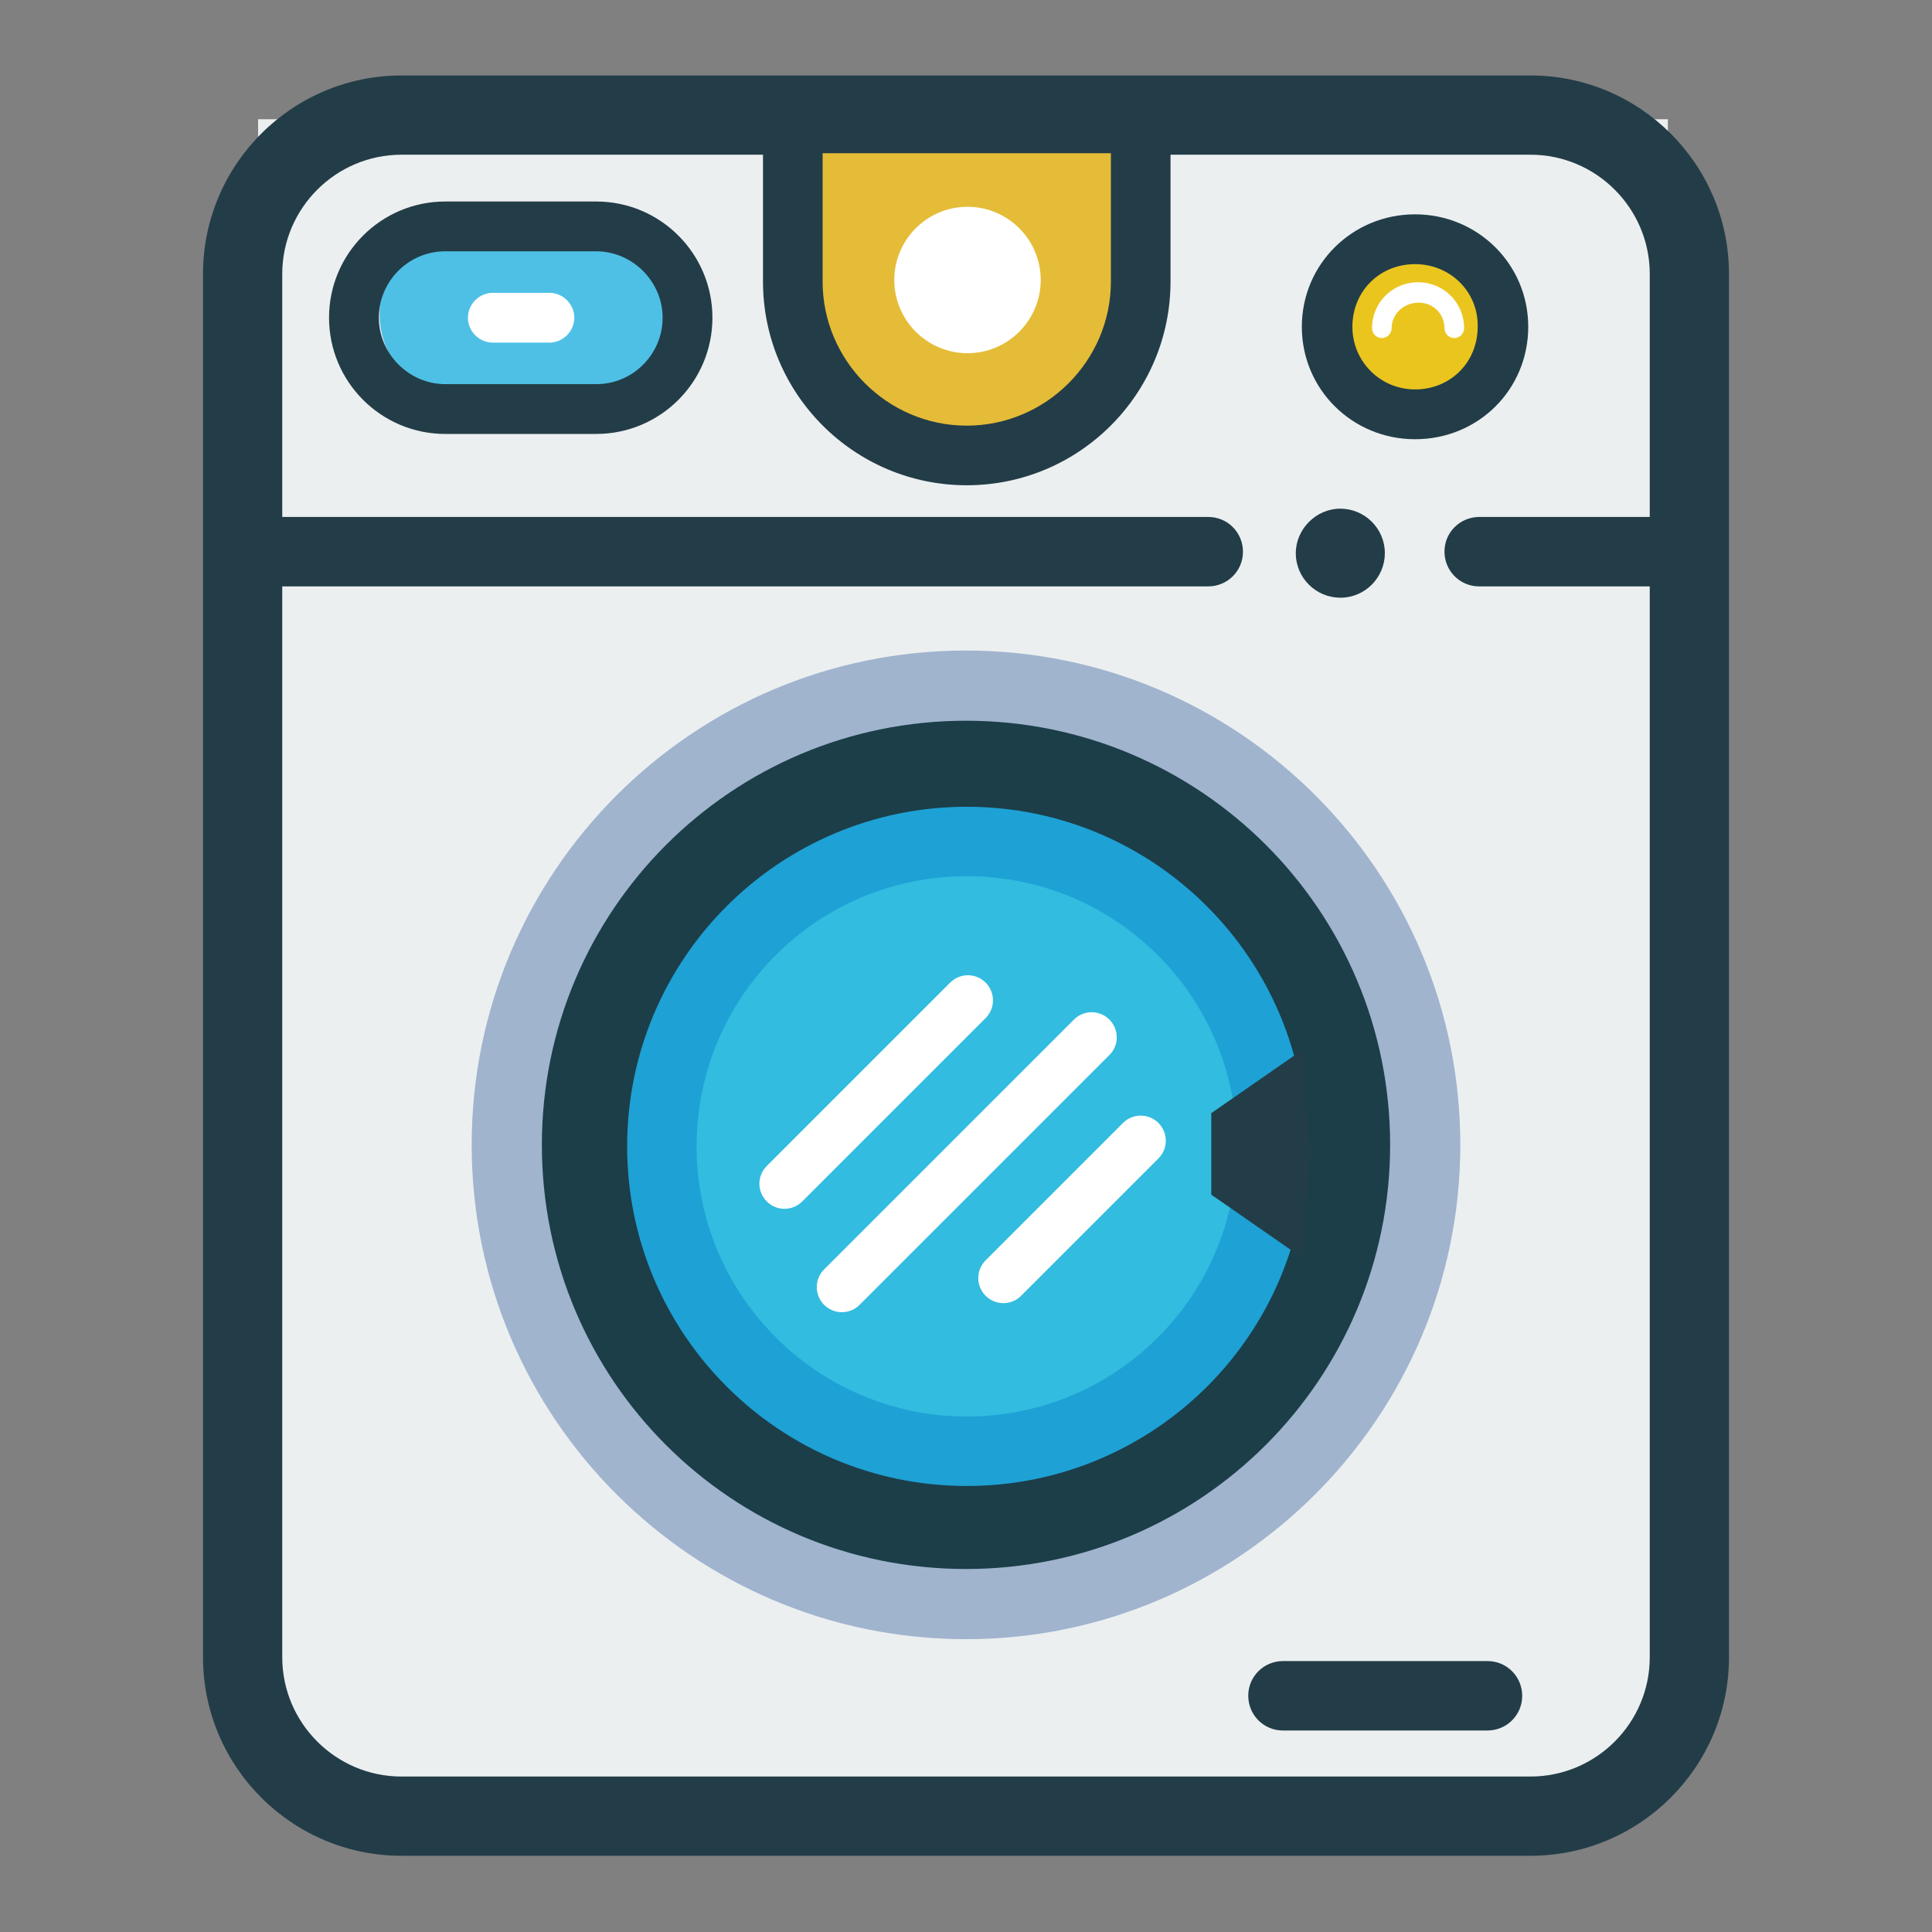
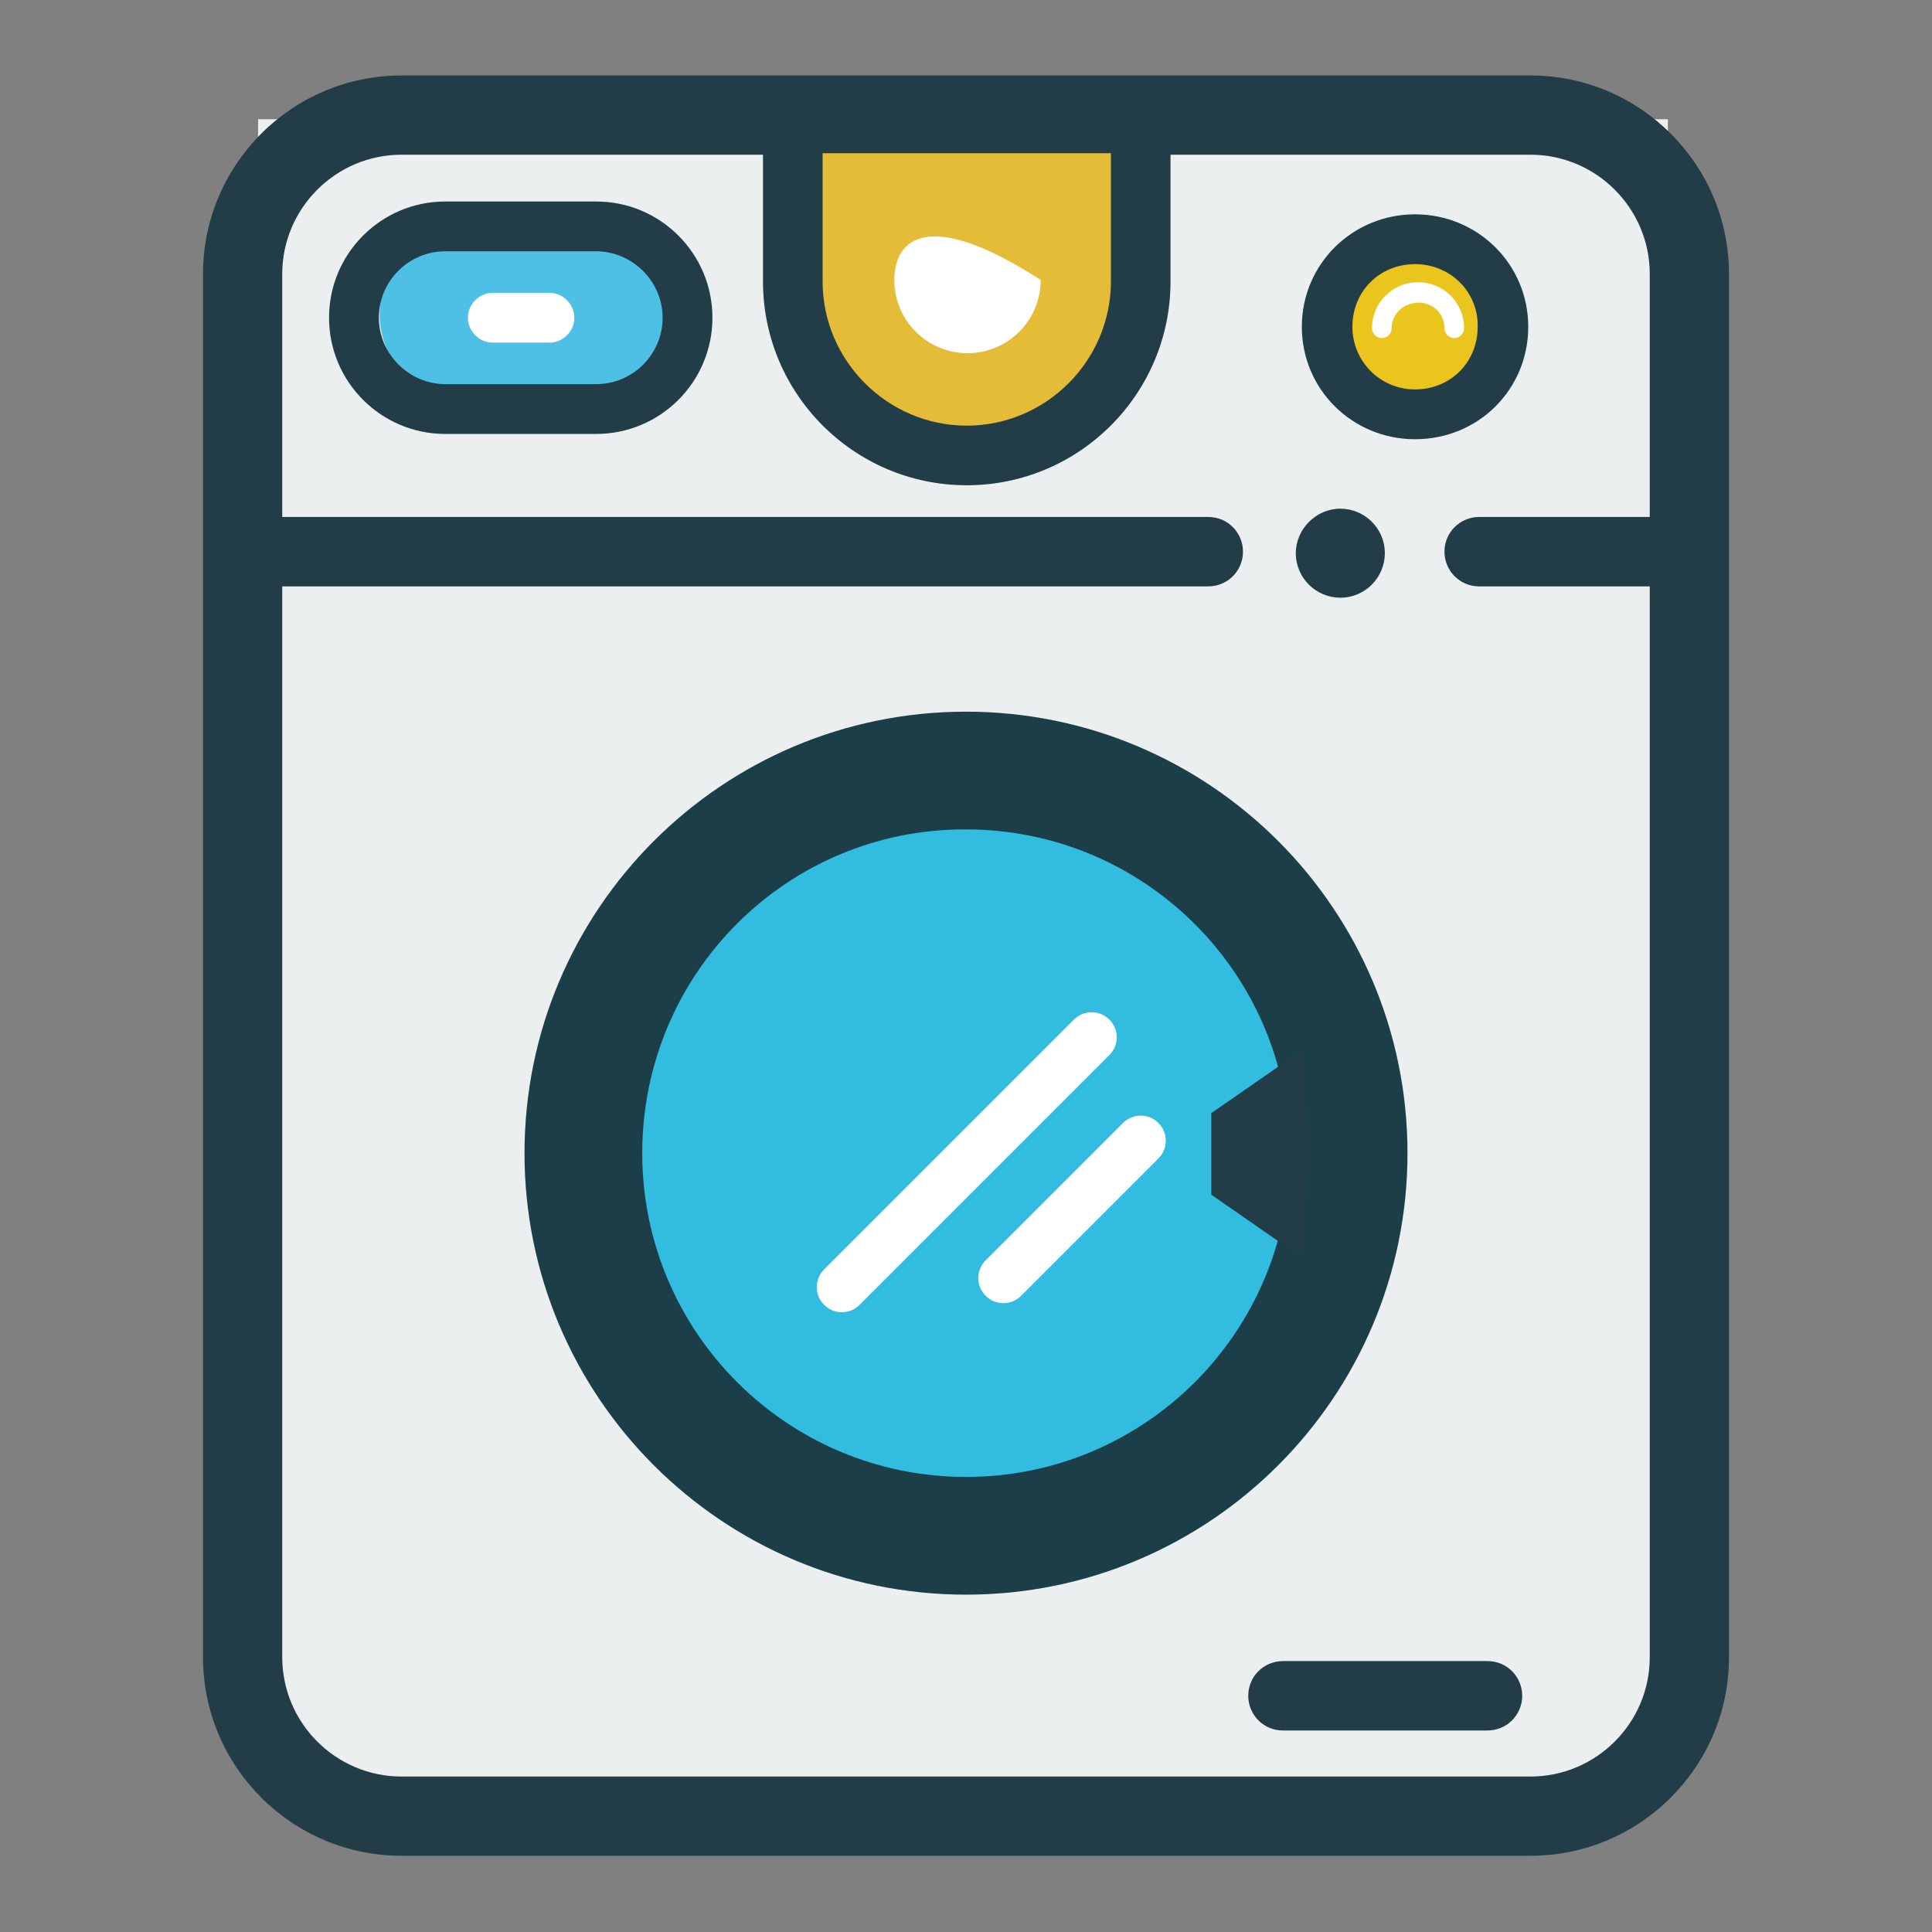
<svg xmlns="http://www.w3.org/2000/svg" version="1.1" x="0px" y="0px" viewBox="0 0 256 256" enable-background="new 0 0 256 256" xml:space="preserve">
  <rect x="0" y="0" width="256" height="256" fill="#808080" stroke="none" />
  <g>
    <path fill="#eceff0" d="M34.2,15.8H221v222H34.2V15.8z" />
    <path fill="#233d48" d="M53.2,20.5c-8.7,0-15.8,7.1-15.8,15.8v183.3c0,8.7,7.1,15.8,15.8,15.8h149.6c8.7,0,15.8-7.1,15.8-15.8V36.3 c0-8.7-7.1-15.8-15.8-15.8H53.2z M53.2,10h149.6c14.5,0,26.3,11.8,26.3,26.3v183.3c0,14.5-11.8,26.3-26.3,26.3H53.2 c-14.5,0-26.3-11.8-26.3-26.3V36.3C26.9,21.8,38.7,10,53.2,10z" />
    <path fill="#1b3e49" d="M69.5,152.8c0,32.3,26.2,58.5,58.5,58.5s58.5-26.2,58.5-58.5S160.3,94.3,128,94.3S69.5,120.5,69.5,152.8z" />
-     <path fill="#a0b4ce" d="M128,217.2c-36.1,0-65.5-29.3-65.5-65.5c0-36.1,29.3-65.5,65.5-65.5c36.1,0,65.5,29.3,65.5,65.5 C193.5,187.8,164.1,217.2,128,217.2z M128,207.9c31.1,0,56.2-25.2,56.2-56.2c0-31.1-25.2-56.2-56.2-56.2 c-31.1,0-56.2,25.2-56.2,56.2C71.8,182.8,96.9,207.9,128,207.9z" />
    <path fill="#31bce0" d="M85.1,152.8c0,23.7,19.2,42.9,42.9,42.9c23.7,0,42.9-19.2,42.9-42.9c0-23.7-19.2-42.9-42.9-42.9 C104.3,109.8,85.1,129,85.1,152.8z" />
-     <path fill="#1ea1d5" d="M128.1,196.9c-24.9,0-45-20.2-45-45c0-24.9,20.2-45,45-45c24.9,0,45,20.2,45,45 C173.2,176.7,153,196.9,128.1,196.9z M128.1,187.7c19.8,0,35.8-16,35.8-35.8s-16-35.8-35.8-35.8c-19.8,0-35.8,16-35.8,35.8 S108.4,187.7,128.1,187.7z" />
    <path fill="#233d48" d="M173.4,151.4h0.2l-0.1,1.4l0.1,1.5h-0.2l-0.8,12.4l-12.1-8.4v-10.8l12.1-8.4L173.4,151.4z" />
    <path fill="#e5bc37" d="M106.9,16.8h44.2v20.5c0,12.2-9.9,22.1-22.1,22.1c-12.2,0-22.1-9.9-22.1-22.1V16.8z" />
    <path fill="#233d48" d="M109,20.3v17c0,10.5,8.6,19.1,19.1,19.1s19.1-8.6,19.1-19.1v-17H109z M155.1,12.4v24.9 c0,14.9-12.1,27-27,27c-14.9,0-27-12.1-27-27V12.4H155.1z" />
-     <path fill="#ffffff" d="M118.5,37.1c0,5.4,4.4,9.7,9.7,9.7c5.4,0,9.7-4.4,9.7-9.7c0-5.4-4.4-9.7-9.7-9.7 C122.9,27.4,118.5,31.7,118.5,37.1z" />
+     <path fill="#ffffff" d="M118.5,37.1c0,5.4,4.4,9.7,9.7,9.7c5.4,0,9.7-4.4,9.7-9.7C122.9,27.4,118.5,31.7,118.5,37.1z" />
    <path fill="#4ec0e6" d="M61.9,30h15.3c6.4,0,11.6,5.2,11.6,11.6c0,6.4-5.2,11.6-11.6,11.6H61.9c-6.4,0-11.6-5.2-11.6-11.6 C50.3,35.2,55.5,30,61.9,30z" />
    <path fill="#233d48" d="M59,33.3c-4.9,0-8.8,4-8.8,8.8s4,8.8,8.8,8.8h20c4.9,0,8.8-4,8.8-8.8s-4-8.8-8.8-8.8H59z M59,26.7h20 c8.5,0,15.4,6.9,15.4,15.4c0,8.5-6.9,15.4-15.4,15.4H59c-8.5,0-15.4-6.9-15.4-15.4C43.6,33.6,50.5,26.7,59,26.7z M37.5,77.7 c-2.6,0-4.6-2.1-4.6-4.6c0-2.6,2.1-4.6,4.6-4.6h122.6c2.6,0,4.6,2.1,4.6,4.6c0,2.6-2.1,4.6-4.6,4.6H37.5z M196,77.7 c-2.6,0-4.6-2.1-4.6-4.6c0-2.6,2.1-4.6,4.6-4.6h25.2c2.6,0,4.6,2.1,4.6,4.6c0,2.6-2.1,4.6-4.6,4.6H196z" />
    <path fill="#233d48" d="M171.7,73.3c0,3.3,2.7,5.9,5.9,5.9c3.3,0,5.9-2.7,5.9-5.9l0,0c0-3.3-2.7-5.9-5.9-5.9 C174.4,67.4,171.7,70.1,171.7,73.3L171.7,73.3z" />
    <path fill="#eac51e" d="M199.4,43.3c0,6.5-5.2,11.7-11.7,11.7s-11.7-5.2-11.7-11.7c0-6.5,5.2-11.7,11.7-11.7S199.4,36.8,199.4,43.3 " />
    <path fill="#233d48" d="M187.5,58.2c-8.3,0-15-6.6-15-14.9c0-8.3,6.7-14.9,15-14.9c8.3,0,15,6.6,15,14.9 C202.5,51.6,195.9,58.2,187.5,58.2z M187.5,35c-4.7,0-8.3,3.6-8.3,8.3c0,4.6,3.7,8.3,8.3,8.3c4.7,0,8.3-3.6,8.3-8.3 C195.9,38.7,192.2,35,187.5,35z" />
    <path fill="#ffffff" d="M184.4,43.5c0,0.7-0.6,1.3-1.3,1.3c-0.7,0-1.3-0.6-1.3-1.3c0-3.4,2.7-6.1,6.1-6.1c3.4,0,6.1,2.7,6.1,6.1 c0,0.7-0.6,1.3-1.3,1.3s-1.3-0.6-1.3-1.3c0-1.9-1.5-3.4-3.4-3.4S184.4,41.5,184.4,43.5z" />
    <path fill="#233d48" d="M170,229.3c-2.6,0-4.6-2.1-4.6-4.6c0-2.6,2.1-4.6,4.6-4.6h27.1c2.6,0,4.6,2.1,4.6,4.6 c0,2.6-2.1,4.6-4.6,4.6H170z" />
    <path fill="#ffffff" d="M113.9,172.9c-1.3,1.3-3.4,1.3-4.7,0c-1.3-1.3-1.3-3.4,0-4.7l33.1-33.1c1.3-1.3,3.4-1.3,4.7,0 c1.3,1.3,1.3,3.4,0,4.7L113.9,172.9z" />
-     <path fill="#ffffff" d="M106.3,159.2c-1.3,1.3-3.4,1.3-4.7,0c-1.3-1.3-1.3-3.4,0-4.7l24.3-24.3c1.3-1.3,3.4-1.3,4.7,0 c1.3,1.3,1.3,3.4,0,4.7L106.3,159.2z" />
    <path fill="#ffffff" d="M135.3,171.7c-1.3,1.3-3.4,1.3-4.7,0c-1.3-1.3-1.3-3.4,0-4.7l18.2-18.2c1.3-1.3,3.4-1.3,4.7,0 c1.3,1.3,1.3,3.4,0,4.7L135.3,171.7z" />
    <path fill="#ffffff" d="M65.3,45.4c-1.8,0-3.3-1.5-3.3-3.3c0-1.8,1.5-3.3,3.3-3.3h7.5c1.8,0,3.3,1.5,3.3,3.3c0,1.8-1.5,3.3-3.3,3.3 H65.3z" />
  </g>
</svg>